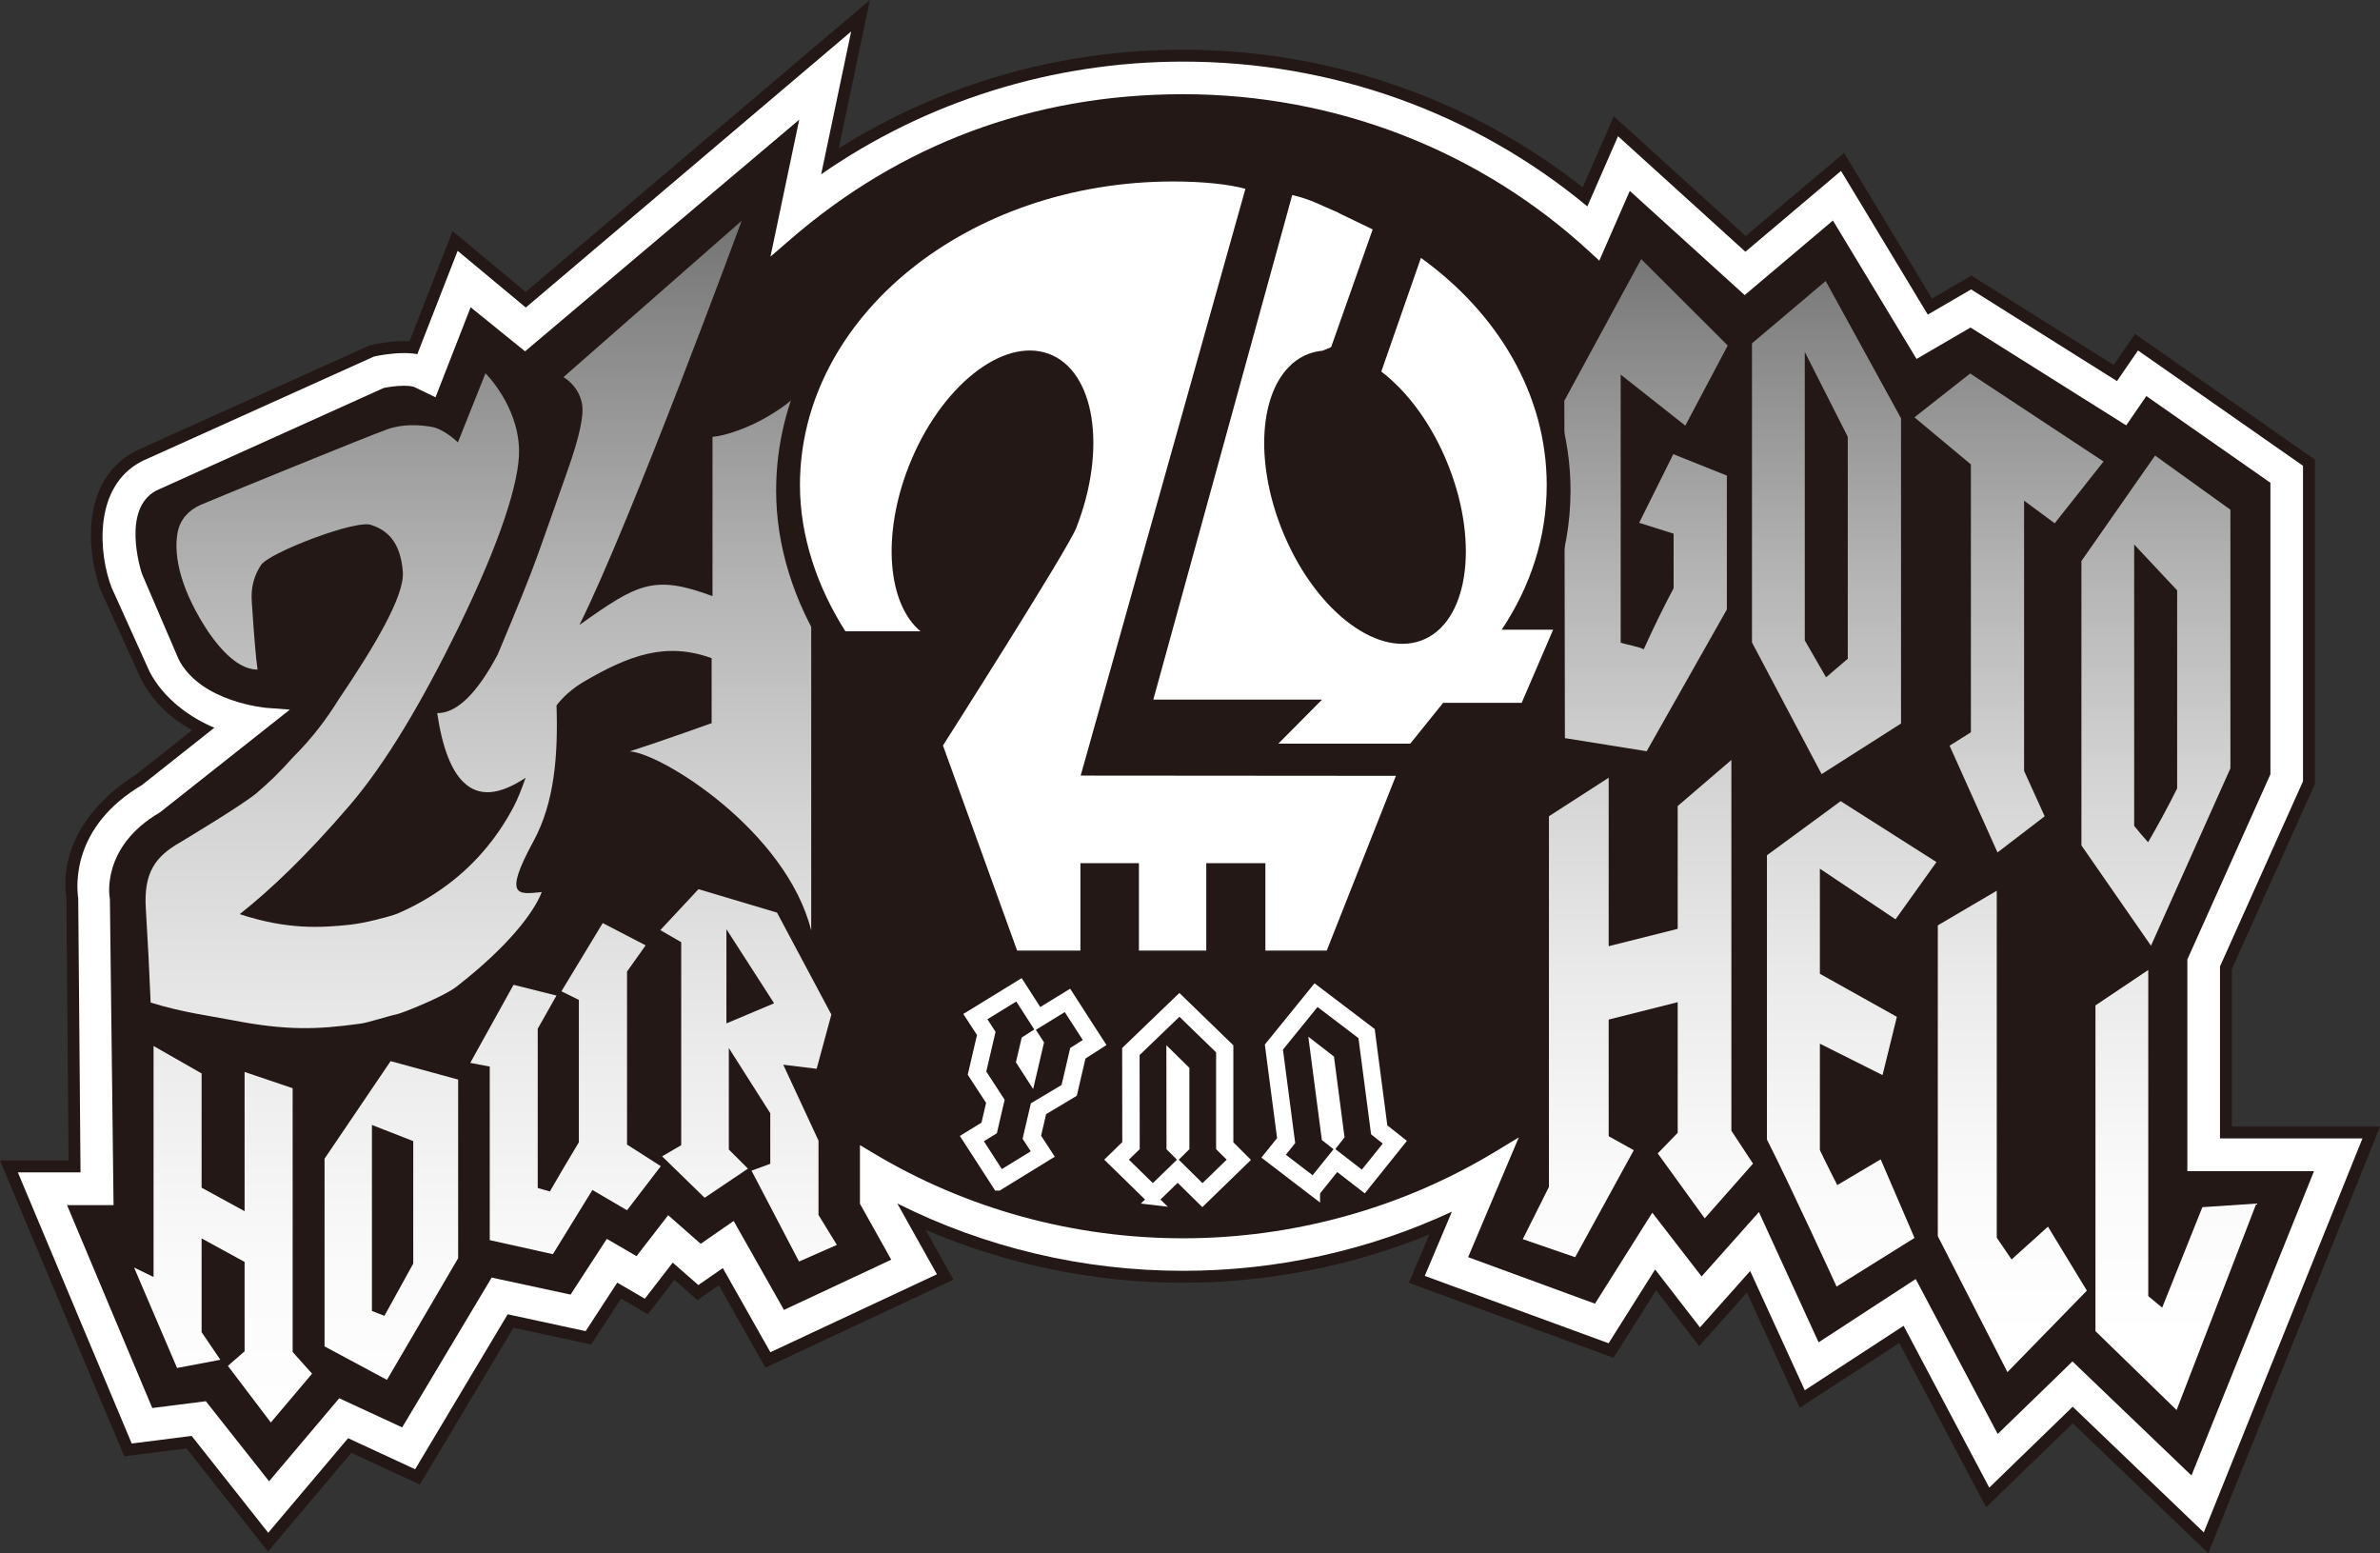
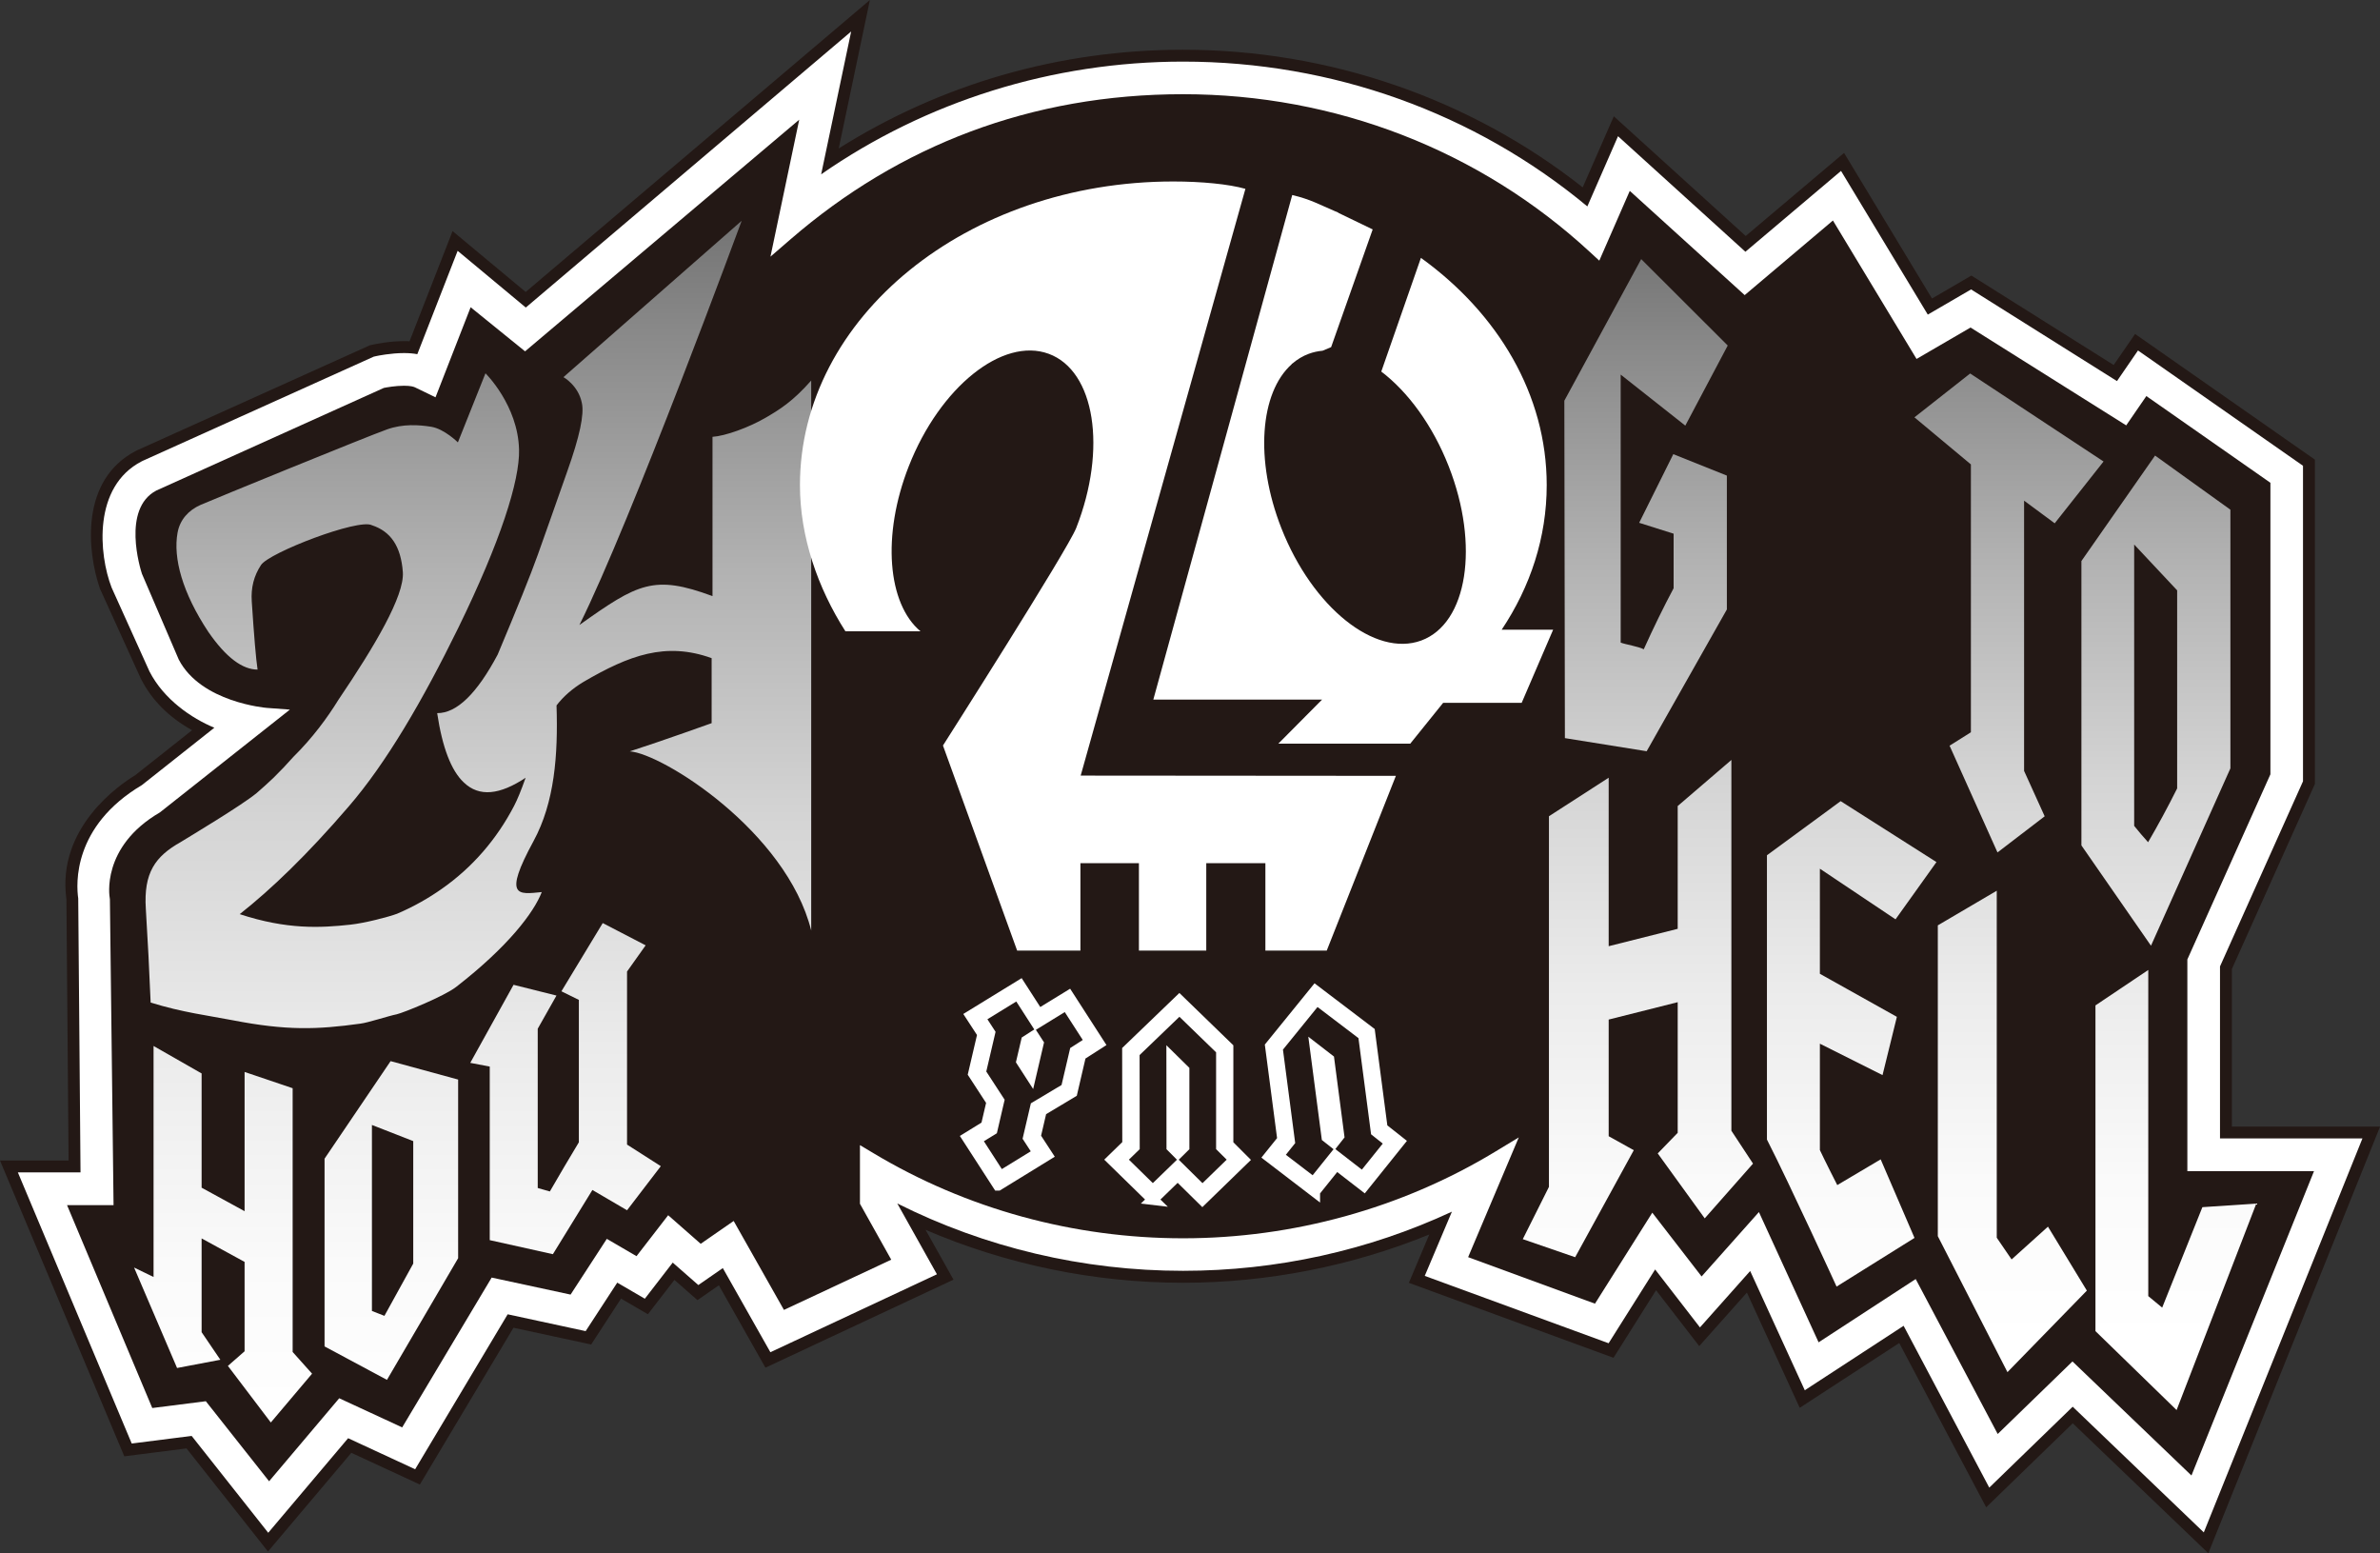
<svg xmlns="http://www.w3.org/2000/svg" xmlns:xlink="http://www.w3.org/1999/xlink" id="_レイヤー_" data-name="&amp;lt;レイヤー&amp;gt;" viewBox="0 0 384.84 251.1">
  <rect x="0" y="0" width="384.84" height="251.1" fill="#333333" stroke="none" />
  <defs>
    <style>
      .cls-1 {
        fill: url(#linear-gradient-13);
      }

      .cls-2 {
        fill: url(#linear-gradient-2);
      }

      .cls-3 {
        fill: url(#linear-gradient-10);
      }

      .cls-4 {
        fill: url(#linear-gradient-12);
      }

      .cls-5, .cls-6 {
        fill: #fff;
      }

      .cls-7 {
        fill: url(#linear-gradient-4);
      }

      .cls-8 {
        fill: url(#linear-gradient-3);
      }

      .cls-9 {
        fill: url(#linear-gradient-5);
      }

      .cls-10 {
        fill: url(#linear-gradient-8);
      }

      .cls-11 {
        fill: #231815;
      }

      .cls-12 {
        fill: url(#linear-gradient-7);
      }

      .cls-13 {
        fill: url(#linear-gradient-9);
      }

      .cls-14 {
        fill: url(#linear-gradient-11);
      }

      .cls-15 {
        fill: url(#linear-gradient-6);
      }

      .cls-6 {
        stroke: #fff;
        stroke-miterlimit: 10;
        stroke-width: 1.74px;
      }

      .cls-16 {
        fill: url(#linear-gradient);
      }
    </style>
    <linearGradient id="linear-gradient" x1="36.07" y1="232.85" x2="36.07" y2="13.3" gradientUnits="userSpaceOnUse">
      <stop offset="0" stop-color="#fff" />
      <stop offset=".13" stop-color="#fafafa" />
      <stop offset=".29" stop-color="#ebebeb" />
      <stop offset=".46" stop-color="#d4d4d4" />
      <stop offset=".64" stop-color="#b2b2b2" />
      <stop offset=".82" stop-color="#888" />
      <stop offset="1" stop-color="#595959" />
    </linearGradient>
    <linearGradient id="linear-gradient-2" x1="63.28" y1="232.85" x2="63.28" y2="13.3" xlink:href="#linear-gradient" />
    <linearGradient id="linear-gradient-3" x1="91.44" y1="232.84" x2="91.44" y2="13.31" xlink:href="#linear-gradient" />
    <linearGradient id="linear-gradient-4" x1="121.07" y1="232.85" x2="121.07" y2="13.31" xlink:href="#linear-gradient" />
    <linearGradient id="linear-gradient-5" x1="77.38" y1="232.84" x2="77.38" y2="13.31" xlink:href="#linear-gradient" />
    <linearGradient id="linear-gradient-6" x1="266.15" y1="216.42" x2="266.15" y2="20" xlink:href="#linear-gradient" />
    <linearGradient id="linear-gradient-7" x1="295.34" y1="216.42" x2="295.34" y2="20" xlink:href="#linear-gradient" />
    <linearGradient id="linear-gradient-8" x1="324.84" y1="216.42" x2="324.84" y2="20" xlink:href="#linear-gradient" />
    <linearGradient id="linear-gradient-9" x1="348.6" y1="216.42" x2="348.6" y2="20" xlink:href="#linear-gradient" />
    <linearGradient id="linear-gradient-10" x1="264.85" y1="216.42" x2="264.85" y2="20" xlink:href="#linear-gradient" />
    <linearGradient id="linear-gradient-11" x1="299.42" y1="216.42" x2="299.42" y2="20" xlink:href="#linear-gradient" />
    <linearGradient id="linear-gradient-12" x1="325.39" y1="216.42" x2="325.39" y2="20.01" xlink:href="#linear-gradient" />
    <linearGradient id="linear-gradient-13" x1="351.83" y1="216.42" x2="351.83" y2="19.99" xlink:href="#linear-gradient" />
  </defs>
  <path class="cls-11" d="M357.07,251.1l-21.91-21-14,13.58-14.06-26.56-16.09,10.48-8.54-18.63-7.71,8.65-6.98-9.03-6.88,10.92-33.09-12.12,3.3-7.81c-12.53,5.11-26.19,7.8-39.82,7.8-14.32,0-28.59-2.95-41.63-8.56l4.52,8.06-30.41,14.23-7.53-13.32-3.46,2.4-3.73-3.27-4.29,5.55-4.34-2.53-4.83,7.42-12.56-2.71-15.14,25.35-11.08-5.13-13.48,15.96-13.17-16.67-10.06,1.28L0,187.62h11.09l-.35-42.23c-1.61-11.64,8.72-18.61,11.12-20.06l9.2-7.28c-3.71-2.06-6.47-4.81-8.22-8.21l-.1-.2-6.59-14.5c-2.08-6.06-3.2-17.58,5.85-22.26l.23-.11,37.58-16.95.6-.13c.42-.09,2.62-.54,4.91-.54.31,0,.61,0,.9.03l6.96-17.82,11.82,9.84L140.66,0l-5.04,24c16.6-10.45,35.75-15.96,55.68-15.96,23.56,0,46.41,7.88,64.62,22.25l5.03-11.49,21.33,19.35,15.9-13.43,14.22,23.54,6.37-3.71,23.01,14.46,3.46-5.02,29.08,20.32v52.42l-13.43,29.93v25.48h23.96l-27.77,68.96ZM31.83,230.09l11.61,14.68,12.34-14.61,10.6,4.91,14.78-24.75,12.67,2.73,5.38-8.27,4.59,2.67,4.73-6.12,4.54,3.99,4.46-3.09,7.85,13.88,23.45-10.97-8.47-15.12,5.6,2.81c13.92,6.99,29.6,10.69,45.35,10.69,14.71,0,29.46-3.25,42.66-9.39l4.52-2.11-5.55,13.12,26.38,9.66,8.16-12.94,7.51,9.71,8.54-9.59,9.13,19.92,15.88-10.35,13.64,25.75,12.98-12.59,20.49,19.63,23.52-58.42h-22.11v-30.15l13.42-29.93v-49.6l-24.27-16.96-3.35,4.87-24.16-15.18-7.62,4.44-13.84-22.92-15.03,12.7-19.87-18.02-4.91,11.24-1.97-1.63c-17.83-14.81-40.61-22.96-64.14-22.96-20.73,0-40.59,6.18-57.42,17.88l-3.97,2.76,4.69-22.34-49.57,42.05-10.21-8.5-6.13,15.7-1.56-.28c-.54-.1-1.15-.15-1.81-.15-1.94,0-3.88.41-4.1.45l-.2.04-37.29,16.83c-6.68,3.46-5.62,12.68-3.94,17.58l.03.09,6.46,14.13c1.73,3.35,4.8,5.97,9.12,7.75l3.03,1.25-14.49,11.44c-10.05,5.97-9.72,14.07-9.38,16.41l.02.26.38,46.22H5.78l16.73,39.82,9.31-1.19ZM43.53,238.8l-10.06-12.73-8.58,1.09-13.42-31.92h7.3l-.42-50.42v-.1s-.06-.28-.06-.28c-.22-1.25-.86-7.72,7.76-12.74l.12-.07,21.76-17.22-4.77-.39c-.1,0-9.99-.92-13.5-7.58l-.05-.1-6.32-13.88c-.69-2.34-2.58-10.18,2.09-12.74l.14-.07,36.68-16.54.24-.04c.6-.1,1.77-.28,2.87-.28.52,0,.96.04,1.27.11l.21.05,3.84,1.86,5.55-14.21,8.63,6.87,43.72-36.85-4.62,22.01,4.24-3.66c17.4-15.03,39.83-23.31,63.14-23.31,24.5,0,47.76,9.02,65.49,25.4l1.95,1.8,4.93-11.29,18.42,16.71,14.17-11.98,13.48,22.31,8.86-5.16,25.3,15.89,3.25-4.72,19.53,13.65v46.82l-13.42,29.93v34.74h20.29l-19.34,48.04-19.08-18.29-11.98,11.62-13.22-24.96-15.68,10.22-9.71-21.2-9.36,10.51-8.03-10.39-9.41,14.93-19.78-7.24,8.52-20.15-5,3.02c-15.04,9.09-32.39,13.9-50.19,13.9s-34.87-4.73-49.8-13.67l-2.86-1.71v10.33l4.9,8.74-16.59,7.77-8.17-14.44-5.43,3.77-5.35-4.7-5.17,6.68-4.83-2.81-5.92,9.1-12.77-2.75-14.43,24.15-10.13-4.69-11.21,13.27ZM35.14,221.99l8.49,10.74,10.07-11.92,9.65,4.47,14.07-23.55,12.88,2.78,6.47-9.95,5.08,2.96,5.6-7.25,6.16,5.41,6.43-4.45,8.49,15.01,9.63-4.51-3.37-6.01v-18.11l8.67,5.19c14.34,8.59,30.88,13.13,47.83,13.13s33.76-4.62,48.2-13.35l15.14-9.16-11.57,27.35,13.08,4.79,10.69-16.95,8.56,11.07,10.19-11.45,10.31,22.5,15.46-10.08,12.79,24.15,10.97-10.64,17.66,16.92,15.1-37.5h-18.44v-39.4l13.43-29.93v-43.99l-14.72-10.28-3.14,4.57-26.45-16.61-10.12,5.89-13.1-21.7-13.3,11.24-16.95-15.38-4.96,11.33-5.91-5.46c-17.02-15.72-39.35-24.38-62.89-24.38s-43.93,7.95-60.63,22.38l-12.84,11.1,4.67-22.23-37.6,31.69-7.01-5.58-5.17,13.24-7.11-3.45c-.07,0-.17,0-.28,0-.7,0-1.53.11-1.98.18l-36.15,16.3c-1.39.85-1.22,4.76-.24,8.14l6.14,13.45c2.51,4.67,10.34,5.49,10.42,5.5l14.45,1.19-29.97,23.64c-6.32,3.67-6.02,7.95-5.91,8.69l.17.66-.05.58.45,54.12h-5.4l10.05,23.9,7.84-1Z" />
  <path class="cls-5" d="M43.38,247.81l-12.39-15.67-9.69,1.23L2.89,189.54h10.13l-.37-44.29c-.33-2.3-.92-11.67,10.3-18.33l11.71-9.27c-3.7-1.53-8.17-4.58-10.49-9.1l-6.12-13.55c-2.09-5.4-3.04-16.33,4.85-20.41l.18-.09,37.35-16.84.4-.09c.23-.05,2.35-.49,4.5-.49.79,0,1.51.06,2.15.18l6.52-16.71,11.02,9.17L137.63,5.09l-4.85,23.09c17-11.81,37.41-18.22,58.52-18.22,24.14,0,47.15,8.28,65.37,23.41l4.96-11.35,20.6,18.68,15.46-13.07,14.03,23.23,7-4.07,23.59,14.82,3.4-4.95,26.68,18.64v51.01l-13.42,29.93v27.81h23.03l-25.65,63.69-21.2-20.32-13.49,13.08-13.85-26.16-15.98,10.42-8.83-19.28-8.12,9.12-7.25-9.37-7.52,11.93-29.73-10.89,4.39-10.38c-13.51,6.28-28.33,9.56-43.47,9.56-16.16,0-31.98-3.75-46.21-10.89l6.41,11.45-26.93,12.6-7.69-13.6-3.96,2.74-4.14-3.63-4.51,5.84-4.46-2.6-5.11,7.84-12.61-2.72-14.96,25.05-10.84-5.02-12.91,15.28ZM34.3,224.03l9.28,11.74,10.64-12.59,9.89,4.58,14.25-23.85,12.83,2.77,6.2-9.52,4.95,2.88,5.39-6.96,5.76,5.05,5.93-4.11,8.33,14.73,13.11-6.14-4.13-7.38v-14.22l5.77,3.45c14.64,8.77,31.53,13.4,48.82,13.4s34.46-4.71,49.19-13.62l10.07-6.09-10.05,23.75,16.43,6.02,10.05-15.94,8.3,10.73,9.77-10.98,10.01,21.85,15.57-10.15,13.01,24.56,11.47-11.13,18.37,17.6,17.22-42.77h-19.37v-37.07l13.42-29.93v-45.41l-17.13-11.97-3.19,4.64-25.87-16.25-9.49,5.52-13.29-22-13.74,11.61-17.69-16.04-4.94,11.31-3.94-3.63c-17.37-16.05-40.17-24.89-64.19-24.89s-44.84,8.11-61.89,22.84l-8.54,7.38,4.65-22.12-40.66,34.27-7.82-6.22-5.36,13.73-5.52-2.68c-.08-.02-.34-.06-.84-.06-.9,0-1.94.15-2.54.25l-36.46,16.44c-3.54,1.95-1.5,9.41-1.17,10.52l6.22,13.63c2.99,5.66,11.87,6.55,11.96,6.56l9.62.79-25.69,20.33-.24.14c-7.62,4.43-6.97,9.96-6.84,10.75l.11.44-.03.34.43,52.27h-6.35l11.73,27.91,8.21-1.05Z" />
  <path class="cls-11" d="M374.18,189.34h-20.49v-34.23l13.43-29.93v-47.13l-20.06-14.02-3.26,4.74-25.17-15.82-8.73,5.08-13.52-22.38-14.27,12.06-18.58-16.85-4.93,11.28-1.52-1.4c-17.81-16.45-41.17-25.51-65.78-25.51s-45.94,8.31-63.42,23.41l-3.3,2.85,4.65-22.14-44.33,37.45-8.8-7.13-5.68,14.56-3.32-1.61c-.2-.1-.7-.26-1.78-.26-1.36,0-2.79.26-3.25.35l-36.79,16.59c-5.62,2.95-2.58,12.71-2.33,13.46l5.96,13.88c3.61,6.92,14.11,7.79,14.21,7.8l3.75.28-21.02,16.62c-9.59,5.58-8.13,13.72-8.11,13.8l.03.27.59,49.42h-7.52l13.78,32.8,8.66-1.1,10.23,12.94,11.34-13.42,10.18,4.71,14.47-24.22,12.76,2.75,5.86-9.01,4.8,2.8,5.12-6.62,5.26,4.62,5.33-3.69,8.13,14.38,17.35-8.12-5.06-9.04v-9.48l2.23,1.33c15,8.98,32.3,13.73,50.02,13.73s35.3-4.83,50.4-13.96l3.88-2.35-8.19,19.36,20.51,7.52,9.27-14.71,7.97,10.31,9.27-10.41,9.65,21.06,15.7-10.23,13.26,25.05,12.09-11.73,19.24,18.44,19.81-49.19Z" />
  <g>
    <polygon class="cls-16" points="47.32 175.93 39.55 173.3 39.55 195.81 32.6 192.01 32.6 173.54 24.83 169.1 24.83 206.45 21.68 204.92 28.63 221.16 35.63 219.83 32.6 215.37 32.6 200.21 39.55 204.01 39.55 218.46 36.85 220.82 43.79 229.97 50.46 222.08 47.32 218.57 47.32 175.93" />
    <path class="cls-2" d="M52.48,187.31v30.36l10.09,5.41,11.51-19.67v-28.88l-10.92-2.98-10.68,15.77ZM66.82,204.28l-4.66,8.45-2.02-.79v-30.07l6.68,2.61v19.8Z" />
    <path class="cls-8" d="M101.38,157.08l3.02-4.25-6.94-3.6-6.68,11.03,2.82,1.39v23.02c-1.56,2.58-3.12,5.24-4.69,7.95-.65-.19-1.31-.38-1.96-.56v-25.75l3.03-5.36-6.94-1.74-7,12.62,3.15.6v28.06l10.21,2.27,6.39-10.38,5.6,3.28,5.46-7.13-5.46-3.49v-27.97Z" />
-     <path class="cls-7" d="M132.35,196.37v-11.97l-5.7-12.27,5.4.66,2.38-8.77-8.79-16.48-12.7-3.79-6.17,6.62,3.38,1.95v32.82l-3.09,1.8,6.88,6.7,7-4.71-3.09-3.09v-16.41l6.7,10.54v8.18l-3.03,1.11,7.68,14.69,6.12-2.69-3-4.89ZM117.46,165.45v-15.23l7.71,11.98-7.71,3.25Z" />
    <path class="cls-9" d="M24.4,162.09c5.06,1.58,9.4,2.11,13.22,2.85,8.71,1.69,13.64,1.52,20.64.55,1.23-.14,4.66-1.28,5.88-1.51,1.1-.25,7.69-2.92,9.62-4.43,8.46-6.56,12.59-12.08,13.84-15.33-3.8.37-6.32.94-1.33-8.24,3.41-6.27,3.98-13.92,3.72-21.94,1.09-1.42,2.53-2.7,4.34-3.79,7.41-4.33,13.33-6.52,20.74-3.85v10.51s-7.7,2.77-13.23,4.56c5.27.37,25.32,12.94,29.33,28.96V61.52c-3.02,3.43-5.17,4.72-7.28,5.96-2.81,1.65-6.64,3.01-8.68,3.14v25.75c-9.47-3.5-12.05-2.07-21.52,4.67,8.34-16.72,26.24-65.35,26.24-65.35l-28.82,25.28s2.4,1.32,2.97,4.16c.42,1.85-.36,5.47-2.35,11.06-1.98,5.61-3.57,10.15-4.77,13.5-1.2,3.36-3.36,8.69-6.49,16.14-3.33,6.26-6.6,9.49-9.78,9.46.83,5.55,2.27,9.3,4.3,11.2,2.5,2.41,5.83,2.01,10-.75-.72,2.04-1.35,3.57-1.87,4.56-2.77,5.31-6.68,9.91-11.73,13.43-1.98,1.39-4.38,2.8-7.2,4-1.28.48-5.17,1.51-7.55,1.76-4.8.52-10.21.82-17.88-1.7,5.06-3.99,10.92-9.6,17.6-17.38,6.1-7.05,12.02-17.22,17.76-28.94,6.78-13.88,9.93-23.73,9.81-28.77-.17-7.2-5.43-12.35-5.43-12.35l-4.46,11.17s-2.2-2.19-4.33-2.53c-1.96-.31-4.54-.49-7.1.42-3.23,1.14-28.47,11.46-30.19,12.22-1.93.86-3.33,2.38-3.71,4.5-.74,4.09.79,9.7,4.96,16,2.92,4.24,5.58,6.12,7.98,6.12-.26-1.7-.57-5.37-.94-11.01-.15-2.23.34-4.13,1.49-5.89,1.3-2.01,15.79-7.57,17.93-6.44,3.02.99,4.7,3.36,5.01,7.59.26,3.84-4.53,11.94-10.42,20.64-1.78,2.89-4.2,6.18-7.28,9.22-1.07,1.21-2.14,2.33-3.21,3.38-.47.47-2.3,2.12-2.74,2.48-2.45,2.01-10.67,6.93-12.28,7.92-4.12,2.32-6,4.96-5.63,10.78.31,5,.57,10.05.78,15.16Z" />
  </g>
  <g>
    <path class="cls-15" d="M266.25,121.47l12.98-22.94v-9.52h0v-12.12l-8.66-3.47-5.52,11.1,5.57,1.76v8.82c-1.61,3.02-3.22,6.3-4.83,9.87-.75-.43-2.98-.79-3.73-1.08v-43.33l10.45,8.25,6.86-12.95-13.99-13.97-12.43,22.89.09,54.55,13.22,2.12Z" />
-     <path class="cls-12" d="M307.39,116.97v-49.35l-12.18-22.19-11.92,10.08v48.35l11.26,21.29,12.84-8.18ZM291.83,56.9l6.95,13.72v35.88l-3.51,3-3.44-5.97v-46.63Z" />
    <path class="cls-10" d="M318.68,118.39c-1.15.74-3.44,2.16-3.44,2.16l7.75,17.26,7.63-5.84-3.33-7.34v-43.69l4.95,3.66,7.9-9.99-21.57-14.23-9.01,7.09,9.13,7.61v43.32Z" />
    <path class="cls-13" d="M336.55,136.66l11.26,16.23,12.84-28.67v-41.82l-12.18-8.75-11.91,17.05v45.96ZM345.09,88.03l6.95,7.41v32.02c-1.57,3.14-3.14,6.03-4.7,8.7-.75-.83-1.5-1.71-2.25-2.64v-45.49Z" />
    <polygon class="cls-3" points="279.96 122.86 271.28 130.31 271.28 150.16 260.12 152.97 260.12 125.73 250.46 131.96 250.46 191.88 246.23 200.33 254.7 203.25 264.18 185.95 260.12 183.69 260.12 164.83 271.28 162.02 271.28 183.14 268.05 186.47 275.65 196.97 283.46 188.12 279.96 182.8 279.96 122.86" />
    <path class="cls-14" d="M306.5,148.63l6.62-9.26-15.49-9.85-11.92,8.75v45.96c3.75,7.35,11.26,23.77,11.26,23.77l12.6-7.87-5.47-12.7-7.02,4.16s-2.06-4.05-2.81-5.66v-17.2l10.13,5.08,2.32-9.42-12.45-6.96v-16.99l12.24,8.19Z" />
    <polygon class="cls-4" points="325.27 203.61 322.87 200.1 322.87 144 313.34 149.6 313.34 199.85 324.6 221.83 337.44 208.65 331.15 198.31 325.27 203.61" />
    <polygon class="cls-1" points="356.12 195.16 349.62 211.4 347.37 209.54 347.37 156.81 338.83 162.54 338.83 215.2 351.95 227.96 364.84 194.58 356.12 195.16" />
  </g>
-   <path class="cls-11" d="M253.95,79.31c0-17.19-9.99-33.43-26.72-43.44l-3.88-2.32.04-.12s-6.88-2.78-7.45-3.03c-1.73-.78-13.19-3.57-13.19-3.57l-.07.24c-3.7-.79-8.27-1.23-12.96-1.23-16.9,0-32.84,5.4-44.9,15.2-12.46,10.13-19.32,23.73-19.32,38.28,0,8.83,2.78,17.86,8.05,26.12l1.98,3.11h18.52c-1.63,2.66-7.06,11.22-7.06,11.22l15.67,40.89h53.46l18.36-41.09h17.72v-24.71h-1.01c1.82-5.02,2.76-10.26,2.76-15.54Z" />
  <path class="cls-6" d="M161.39,191.61l-4.97-7.69,3.05-1.88.91-3.9-2.97-4.56,1.5-6.42-1.93-2.96,7.95-4.88,3.01,4.67,4.83-2.96,4.94,7.66-2.96,1.9-1.4,6.01-4.96,2.97-.98,4.2,1.93,2.96-7.94,4.88ZM161.75,185.08l.86,1.33,1.39-.85-.72-1.1,1.69-7.26.38-.23-3.15-4.89,1.28-5.5,1.11-.71-.88-1.37-1.39.86.72,1.1-1.5,6.42,2.97,4.56-1.62,6.93-1.14.71ZM170.16,167.07l.72,1.1-1.49,6.39.56-.33,1.38-5.95,1.1-.71-.88-1.36-1.39.85Z" />
  <path class="cls-6" d="M186.4,193.93l-6.6-6.45,2.54-2.47-.02-15.21,8.38-8.06,7.86,7.62v15.67s2.48,2.48,2.48,2.48l-6.62,6.43-3.99-3.93-4.04,3.92ZM185.26,187.5l1.14,1.12,1.19-1.15-.91-.92v-15.62s-.48.45-.48.45v15.2s-.94.93-.94.93ZM193.31,187.49l1.14,1.12,1.18-1.14-.91-.92v-15.63s-4.01-3.87-4.01-3.87l-.69.66,4.23,4.17v14.68s-.93.93-.93.93Z" />
  <path class="cls-6" d="M212.58,192.65l-7.38-5.65,2.21-2.75-1.98-15.12,7.27-8.96,8.77,6.66,2.04,15.57,2.76,2.18-5.73,7.14-4.46-3.45-3.5,4.36ZM210.62,186.38l1.28.98,1.03-1.28-1.03-.81-2.03-15.52-.4.49,1.98,15.1-.83,1.03ZM218.6,185.45l1.28.99,1.02-1.28-1.02-.81-2.04-15.53-4.46-3.39-.6.74,4.72,3.66,1.91,14.59-.82,1.03Z" />
  <path class="cls-11" d="M162,189.01l-2.91-4.51,2.1-1.29,1.26-5.42-2.97-4.56,1.5-6.42-1.32-2.03,4.67-2.87,2.91,4.52-2.03,1.3-.94,4.01,2.79,4.32,1.76-7.54-1.32-2.03,4.67-2.87,2.91,4.51-2.03,1.3-1.4,5.98-4.96,2.96-1.34,5.73,1.32,2.03-4.67,2.87Z" />
  <path class="cls-11" d="M194.44,191.28l-3.84-3.79,1.72-1.7v-13.15s-3.72-3.66-3.72-3.66l.02,16.81,1.69,1.7-3.9,3.78-3.87-3.79,1.75-1.7-.02-15.21,6.44-6.19,5.93,5.75v15.65s1.71,1.7,1.71,1.7l-3.9,3.79Z" />
  <path class="cls-11" d="M220.21,189.09l-4.29-3.32,1.49-1.89-1.71-13.07-4.15-3.21,2.19,16.7,1.89,1.49-3.38,4.21-4.33-3.31,1.51-1.89-1.98-15.11,5.59-6.89,6.62,5.03,2.04,15.55,1.89,1.5-3.38,4.21Z" />
  <g>
    <path class="cls-5" d="M152.48,120.54l11.99,33.14h10.23v-14.13h9.46v14.13h10.89v-14.13h9.56v14.13h9.92l11.18-28.25-50.97-.04.27-.95h0l26.37-93.91c-2.72-.77-7.13-1.19-11.66-1.19-33.34,0-60.37,21.98-60.37,49.09,0,8.35,2.86,16.6,7.35,23.63h12.14c-5.31-4.44-6.29-15.49-1.89-26.69,5.02-12.79,15.16-20.92,22.63-18.17,7.48,2.76,9.46,15.37,4.44,28.16-1.39,3.54-21.54,35.16-21.54,35.16Z" />
    <path class="cls-5" d="M250.1,78.43c0-14.62-7.87-27.75-20.34-36.74l-6.41,18.38c4.29,3.26,8.29,8.65,10.9,15.31,5.02,12.79,3.04,25.41-4.43,28.17-7.48,2.76-17.61-5.37-22.63-18.17-4.33-11.03-3.45-21.93,1.67-26.49l.02-.07.1-.05c.78-.67,1.66-1.21,2.64-1.57.73-.27,1.48-.43,2.24-.5l1.38-.58,6.72-19.03-5.56-2.68v-.04c-.2-.08-.4-.17-.6-.25l-.06-.03h0c-2.37-1-3.82-1.86-6.79-2.56l-22.46,81.57h27.29l-7.07,7.12h21.33l5.31-6.59h12.7l5.09-11.83h-8.32c4.64-6.95,7.28-14.91,7.28-23.37Z" />
  </g>
</svg>